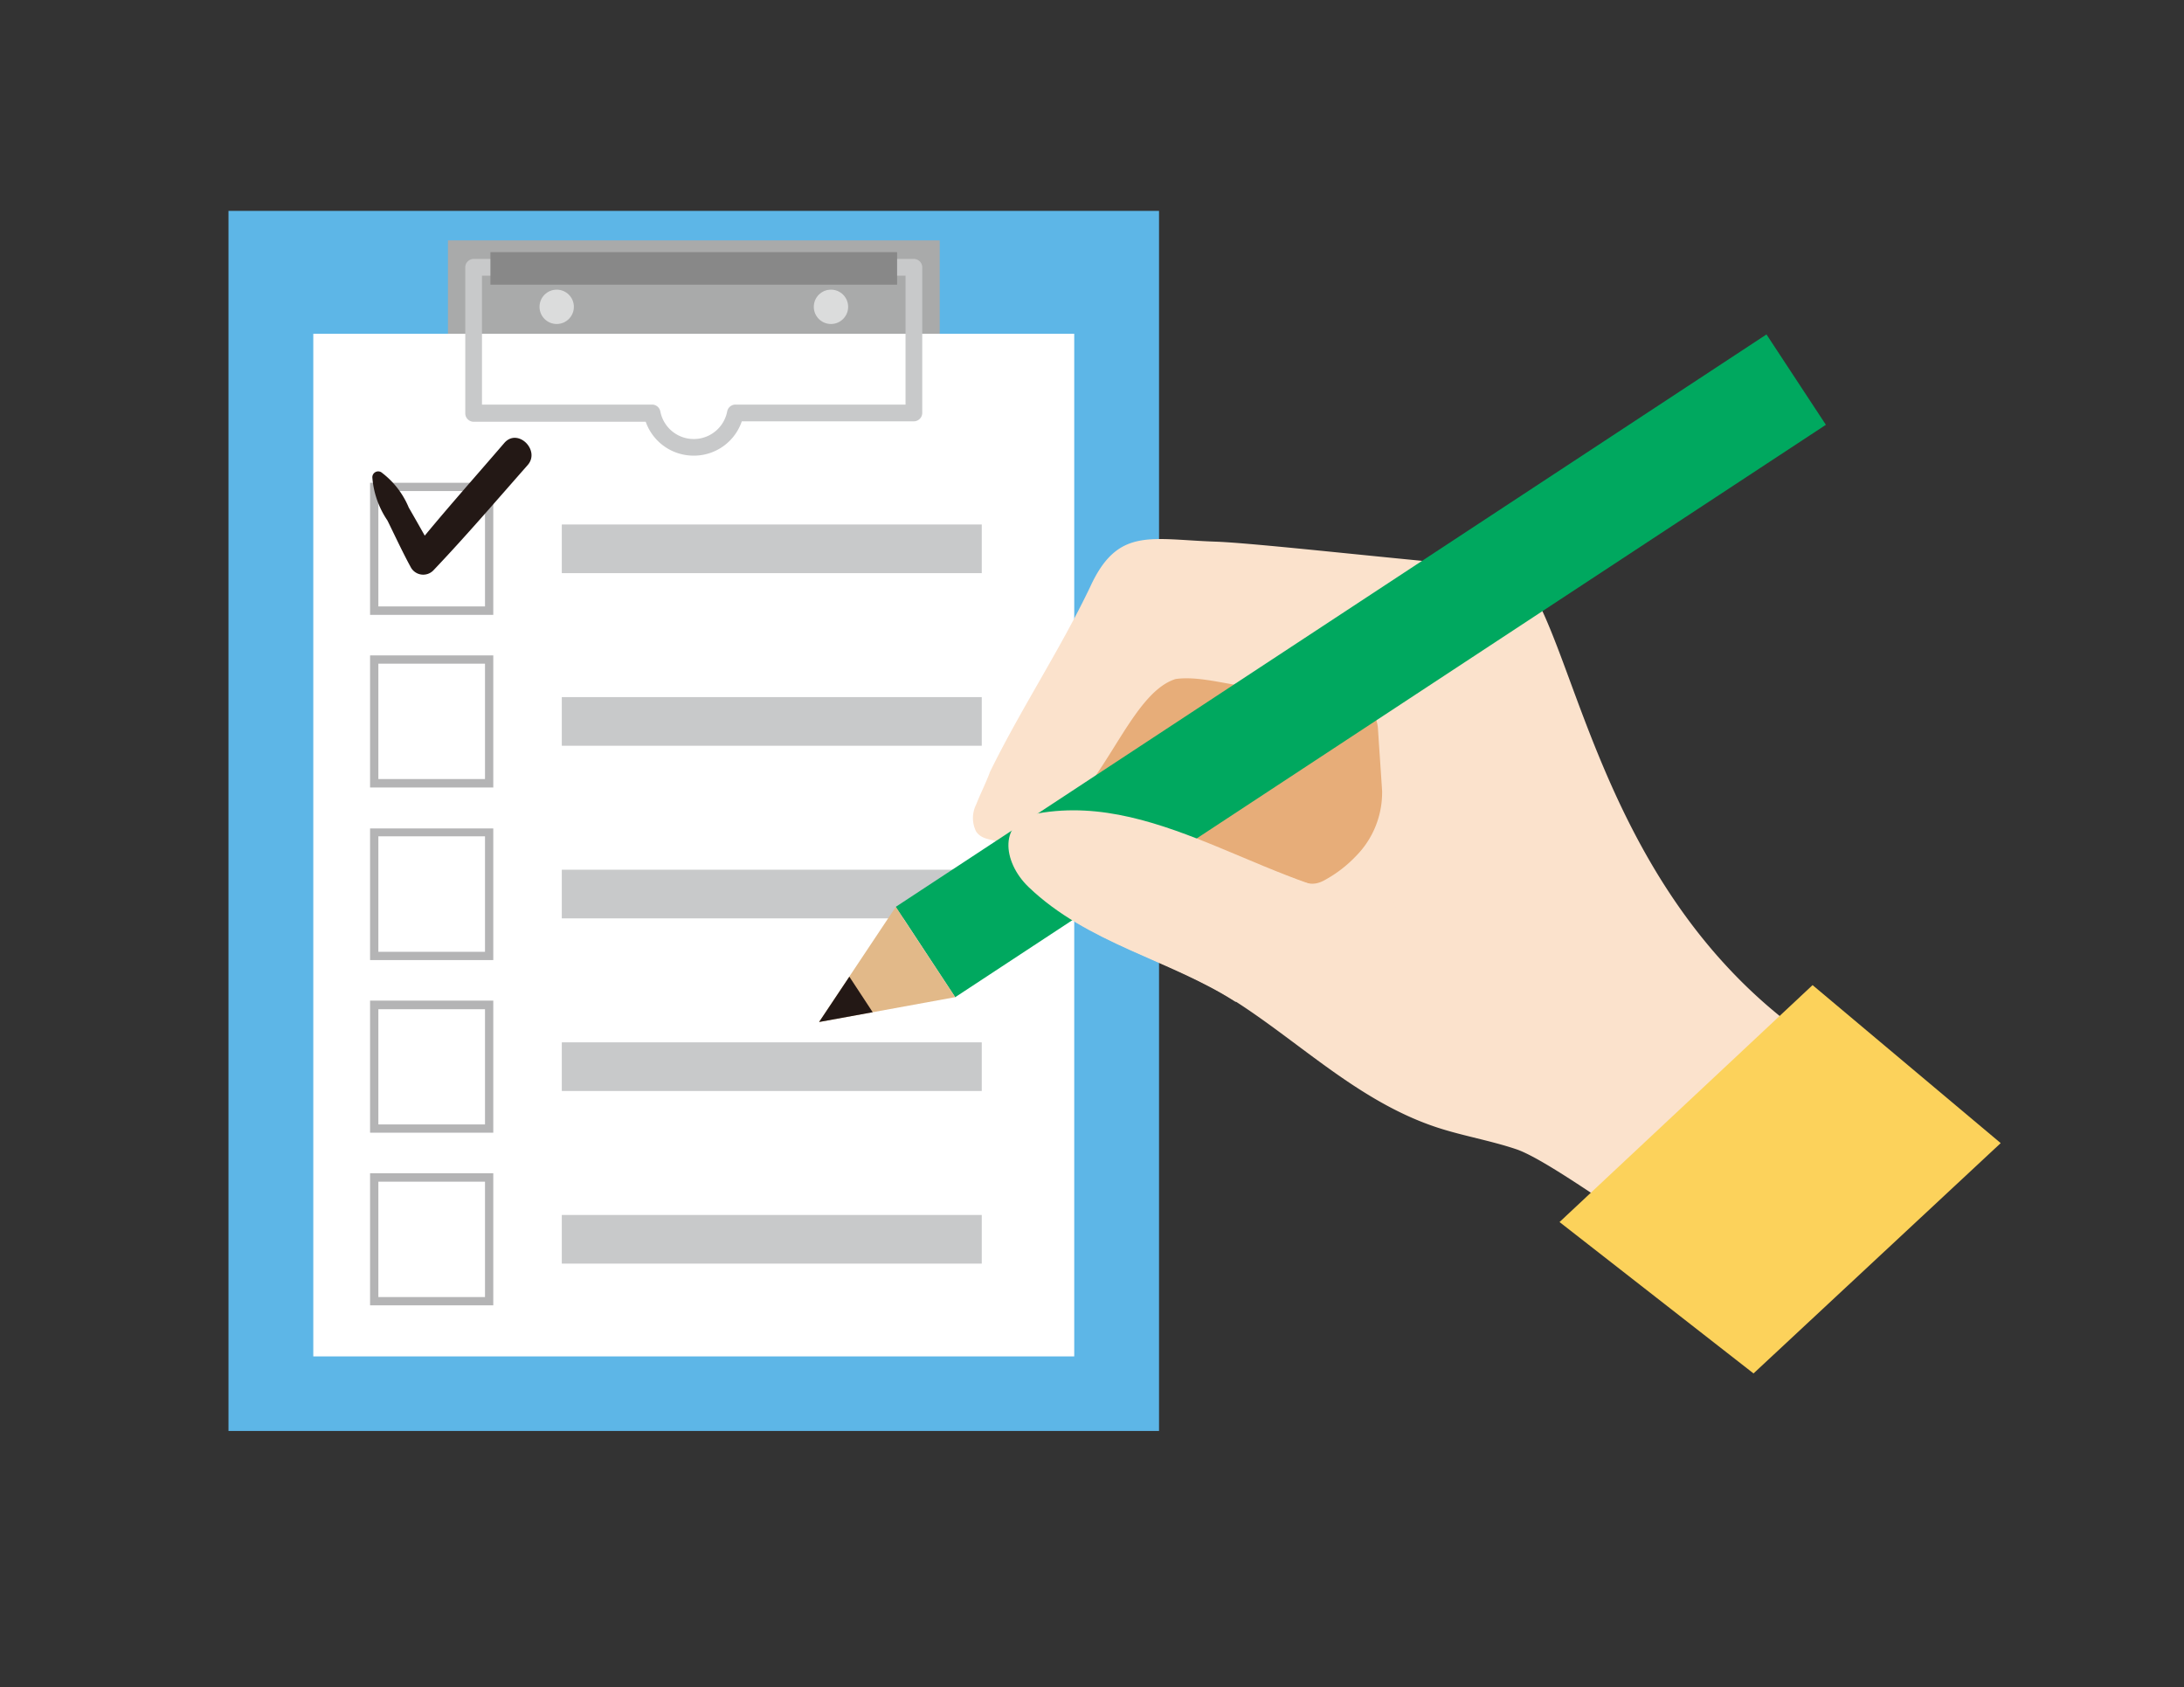
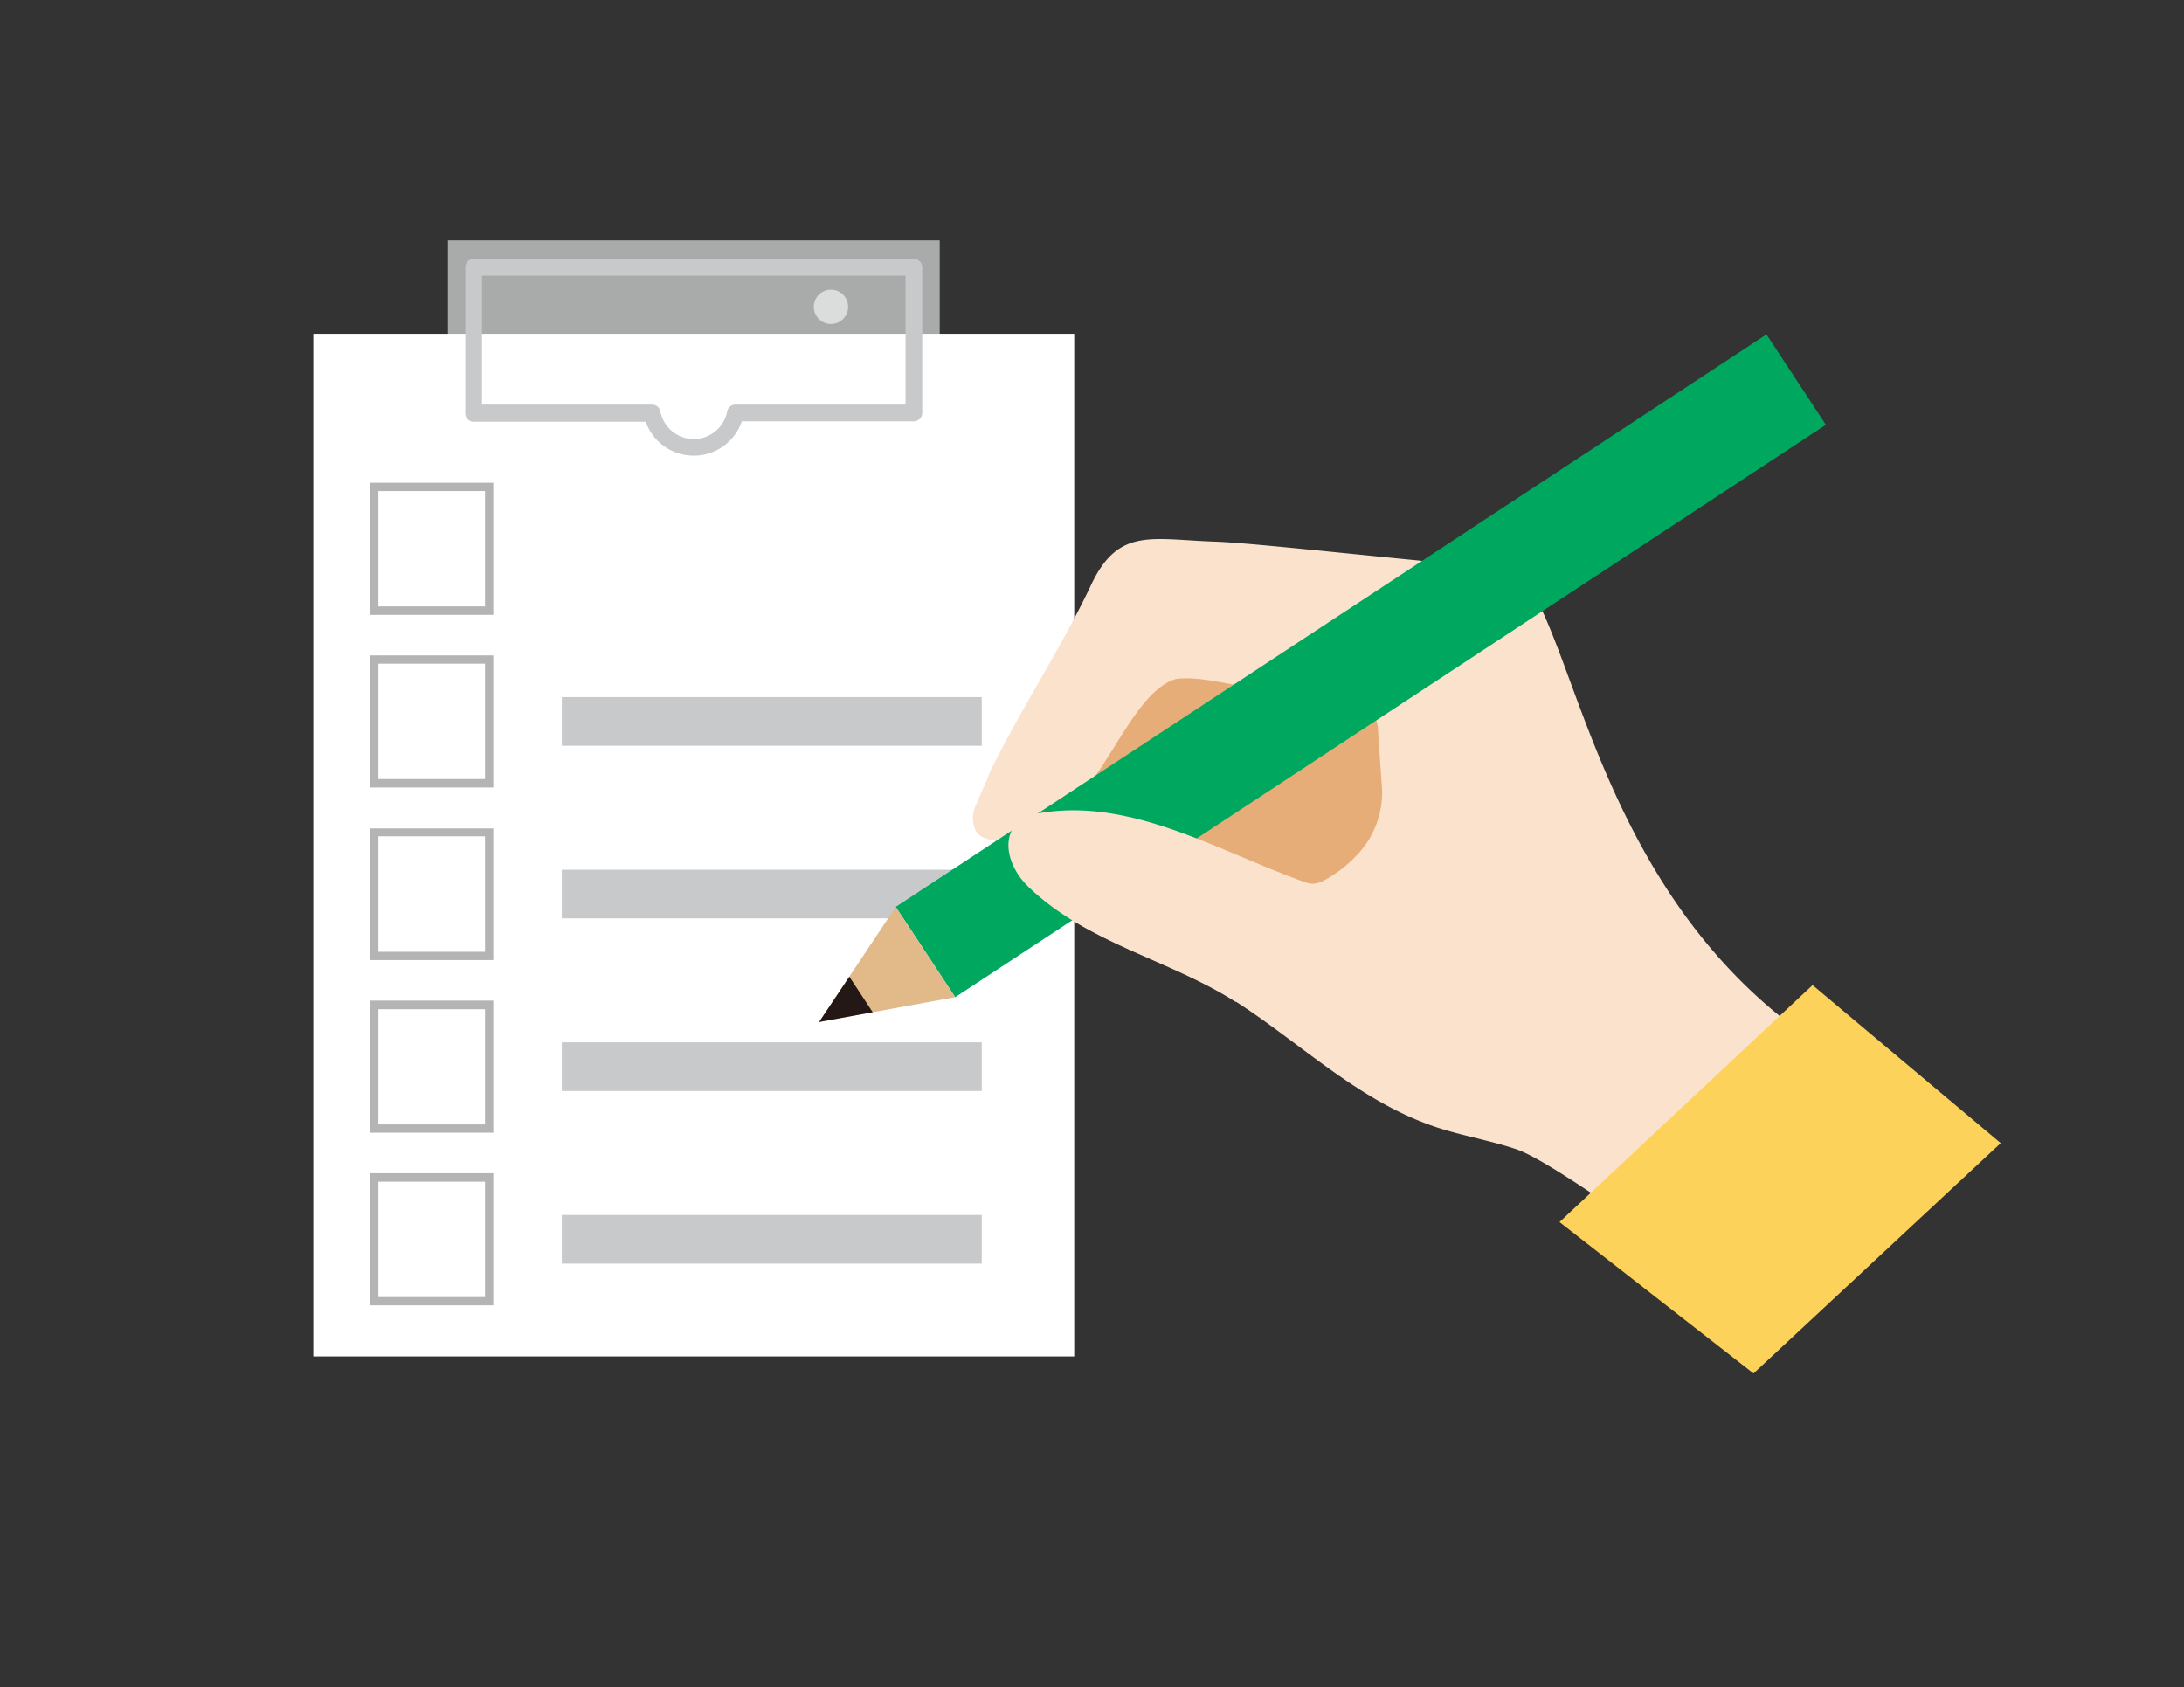
<svg xmlns="http://www.w3.org/2000/svg" viewBox="0 0 145 112">
  <rect x="0" y="0" width="145" height="112" fill="#333333" stroke="none" />
  <defs>
    <style>.cls-1{fill:#5db6e7;}.cls-2{fill:#a9aaaa;}.cls-3{fill:#dbdcdc;}.cls-4{fill:#fff;}.cls-5{fill:#c8c9ca;}.cls-6{fill:#888;}.cls-7{fill:#b4b4b5;}.cls-8{fill:#231815;}.cls-9{fill:#fbe2cc;}.cls-10{fill:#e7ad79;}.cls-11{fill:#00a85f;}.cls-12{fill:#e2b989;}.cls-13{fill:#fcd25b;}.cls-14{fill:none;}</style>
  </defs>
  <g id="レイヤー_2" data-name="レイヤー 2">
    <g id="レイヤー_4" data-name="レイヤー 4">
-       <rect class="cls-1" x="15.17" y="14" width="61.78" height="81" />
      <rect class="cls-2" x="29.74" y="15.96" width="32.65" height="14.69" />
-       <circle class="cls-3" cx="36.96" cy="20.37" r="1.14" />
      <circle class="cls-3" cx="55.17" cy="20.37" r="1.14" />
      <rect class="cls-4" x="20.8" y="22.16" width="50.52" height="67.89" />
      <path class="cls-5" d="M46.06,30.25A3.37,3.37,0,0,1,42.87,28H31.45a.56.56,0,0,1-.56-.56V17.75a.56.56,0,0,1,.56-.56H60.68a.56.56,0,0,1,.55.56v9.66a.56.56,0,0,1-.55.56H49.25A3.36,3.36,0,0,1,46.06,30.25ZM32,26.86H43.3a.56.56,0,0,1,.54.45,2.26,2.26,0,0,0,4.44,0,.56.56,0,0,1,.55-.45H60.12V18.3H32Z" />
-       <rect class="cls-6" x="32.56" y="16.74" width="27" height="2.16" />
      <path class="cls-7" d="M32.75,40.82H24.57V32.05h8.18Zm-7.63-.56H32.2V32.6H25.12Z" />
      <path class="cls-7" d="M32.75,52.28H24.57V43.51h8.18Zm-7.63-.56H32.2V44.06H25.12Z" />
      <path class="cls-7" d="M32.75,63.74H24.57V55h8.18Zm-7.63-.55H32.2V55.52H25.12Z" />
      <path class="cls-7" d="M32.75,75.2H24.57V66.43h8.18Zm-7.63-.55H32.2V67H25.12Z" />
      <path class="cls-7" d="M32.75,86.66H24.57V77.89h8.18Zm-7.63-.55H32.2V78.45H25.12Z" />
-       <path class="cls-8" d="M33.48,29.41c-1.76,2.05-3.56,4.07-5.28,6.15-.35-.62-.7-1.24-1.06-1.86a5.61,5.61,0,0,0-1.83-2.35.39.39,0,0,0-.59.34,5.88,5.88,0,0,0,1,2.86c.52,1.05,1,2.1,1.57,3.14a.94.94,0,0,0,1.47.19c2.15-2.26,4.19-4.64,6.27-7C35.9,29.9,34.37,28.38,33.48,29.41Z" />
-       <rect class="cls-5" x="37.3" y="34.82" width="27.88" height="3.23" />
      <rect class="cls-5" x="37.3" y="46.28" width="27.88" height="3.23" />
      <rect class="cls-5" x="37.3" y="57.74" width="27.88" height="3.23" />
      <rect class="cls-5" x="37.3" y="69.2" width="27.88" height="3.23" />
      <rect class="cls-5" x="37.3" y="80.66" width="27.88" height="3.23" />
      <path class="cls-9" d="M121.11,69.59c-14.71-9.49-16.31-26.66-20-31.24-.58-.72-1.7-.68-2.62-.75-5-.39-15-1.54-17.77-1.64-4.32-.14-6.51-1-8.34,3-2,4.19-4.61,8.11-6.65,12.28-.27.74-.63,1.43-.92,2.17a2,2,0,0,0,0,1.8c.44.62,1.12.44,1.69.81s.49.79.67,1.24a4.76,4.76,0,0,0,1.09,1.58c3.94,3.78,9.36,4.82,13.75,7.63s8.27,6.71,13.46,8.4c1.7.55,3.48.85,5.18,1.42,1.91.63,6.94,4.32,8,4.86Z" />
      <path class="cls-10" d="M71.12,53.51c2.65-2.65,4.3-7.61,6.93-8.43,1.45-.21,3.23.32,4.69.49l6.35.73a3,3,0,0,1,1.54.47,2.22,2.22,0,0,1,.85,1.53c.09,1.4.19,2.8.28,4.2A6,6,0,0,1,90,56.86,8.33,8.33,0,0,1,88,58.4c-.84.49-1.33.22-2.21-.11-1.66-.62-3.3-1.34-5-2-3.17-1.31-6.51-2.56-10-2.51Z" />
      <rect class="cls-11" x="86.76" y="9.62" width="7.18" height="69.18" transform="translate(77.66 -55.58) rotate(56.68)" />
      <polygon class="cls-12" points="54.38 67.85 59.47 60.21 63.42 66.2 54.38 67.85" />
      <polygon class="cls-8" points="57.94 67.2 56.39 64.84 54.38 67.85 57.94 67.2" />
      <path class="cls-9" d="M93,60c-8.29-.45-15.76-7.48-24.08-6-2.64.47-2.39,3.19-.64,4.88,3.94,3.78,9.36,4.82,13.75,7.63Z" />
      <polygon class="cls-13" points="132.83 75.89 120.34 65.4 103.54 81.13 116.42 91.18 132.83 75.89" />
      <rect class="cls-14" width="145" height="112" />
    </g>
  </g>
</svg>